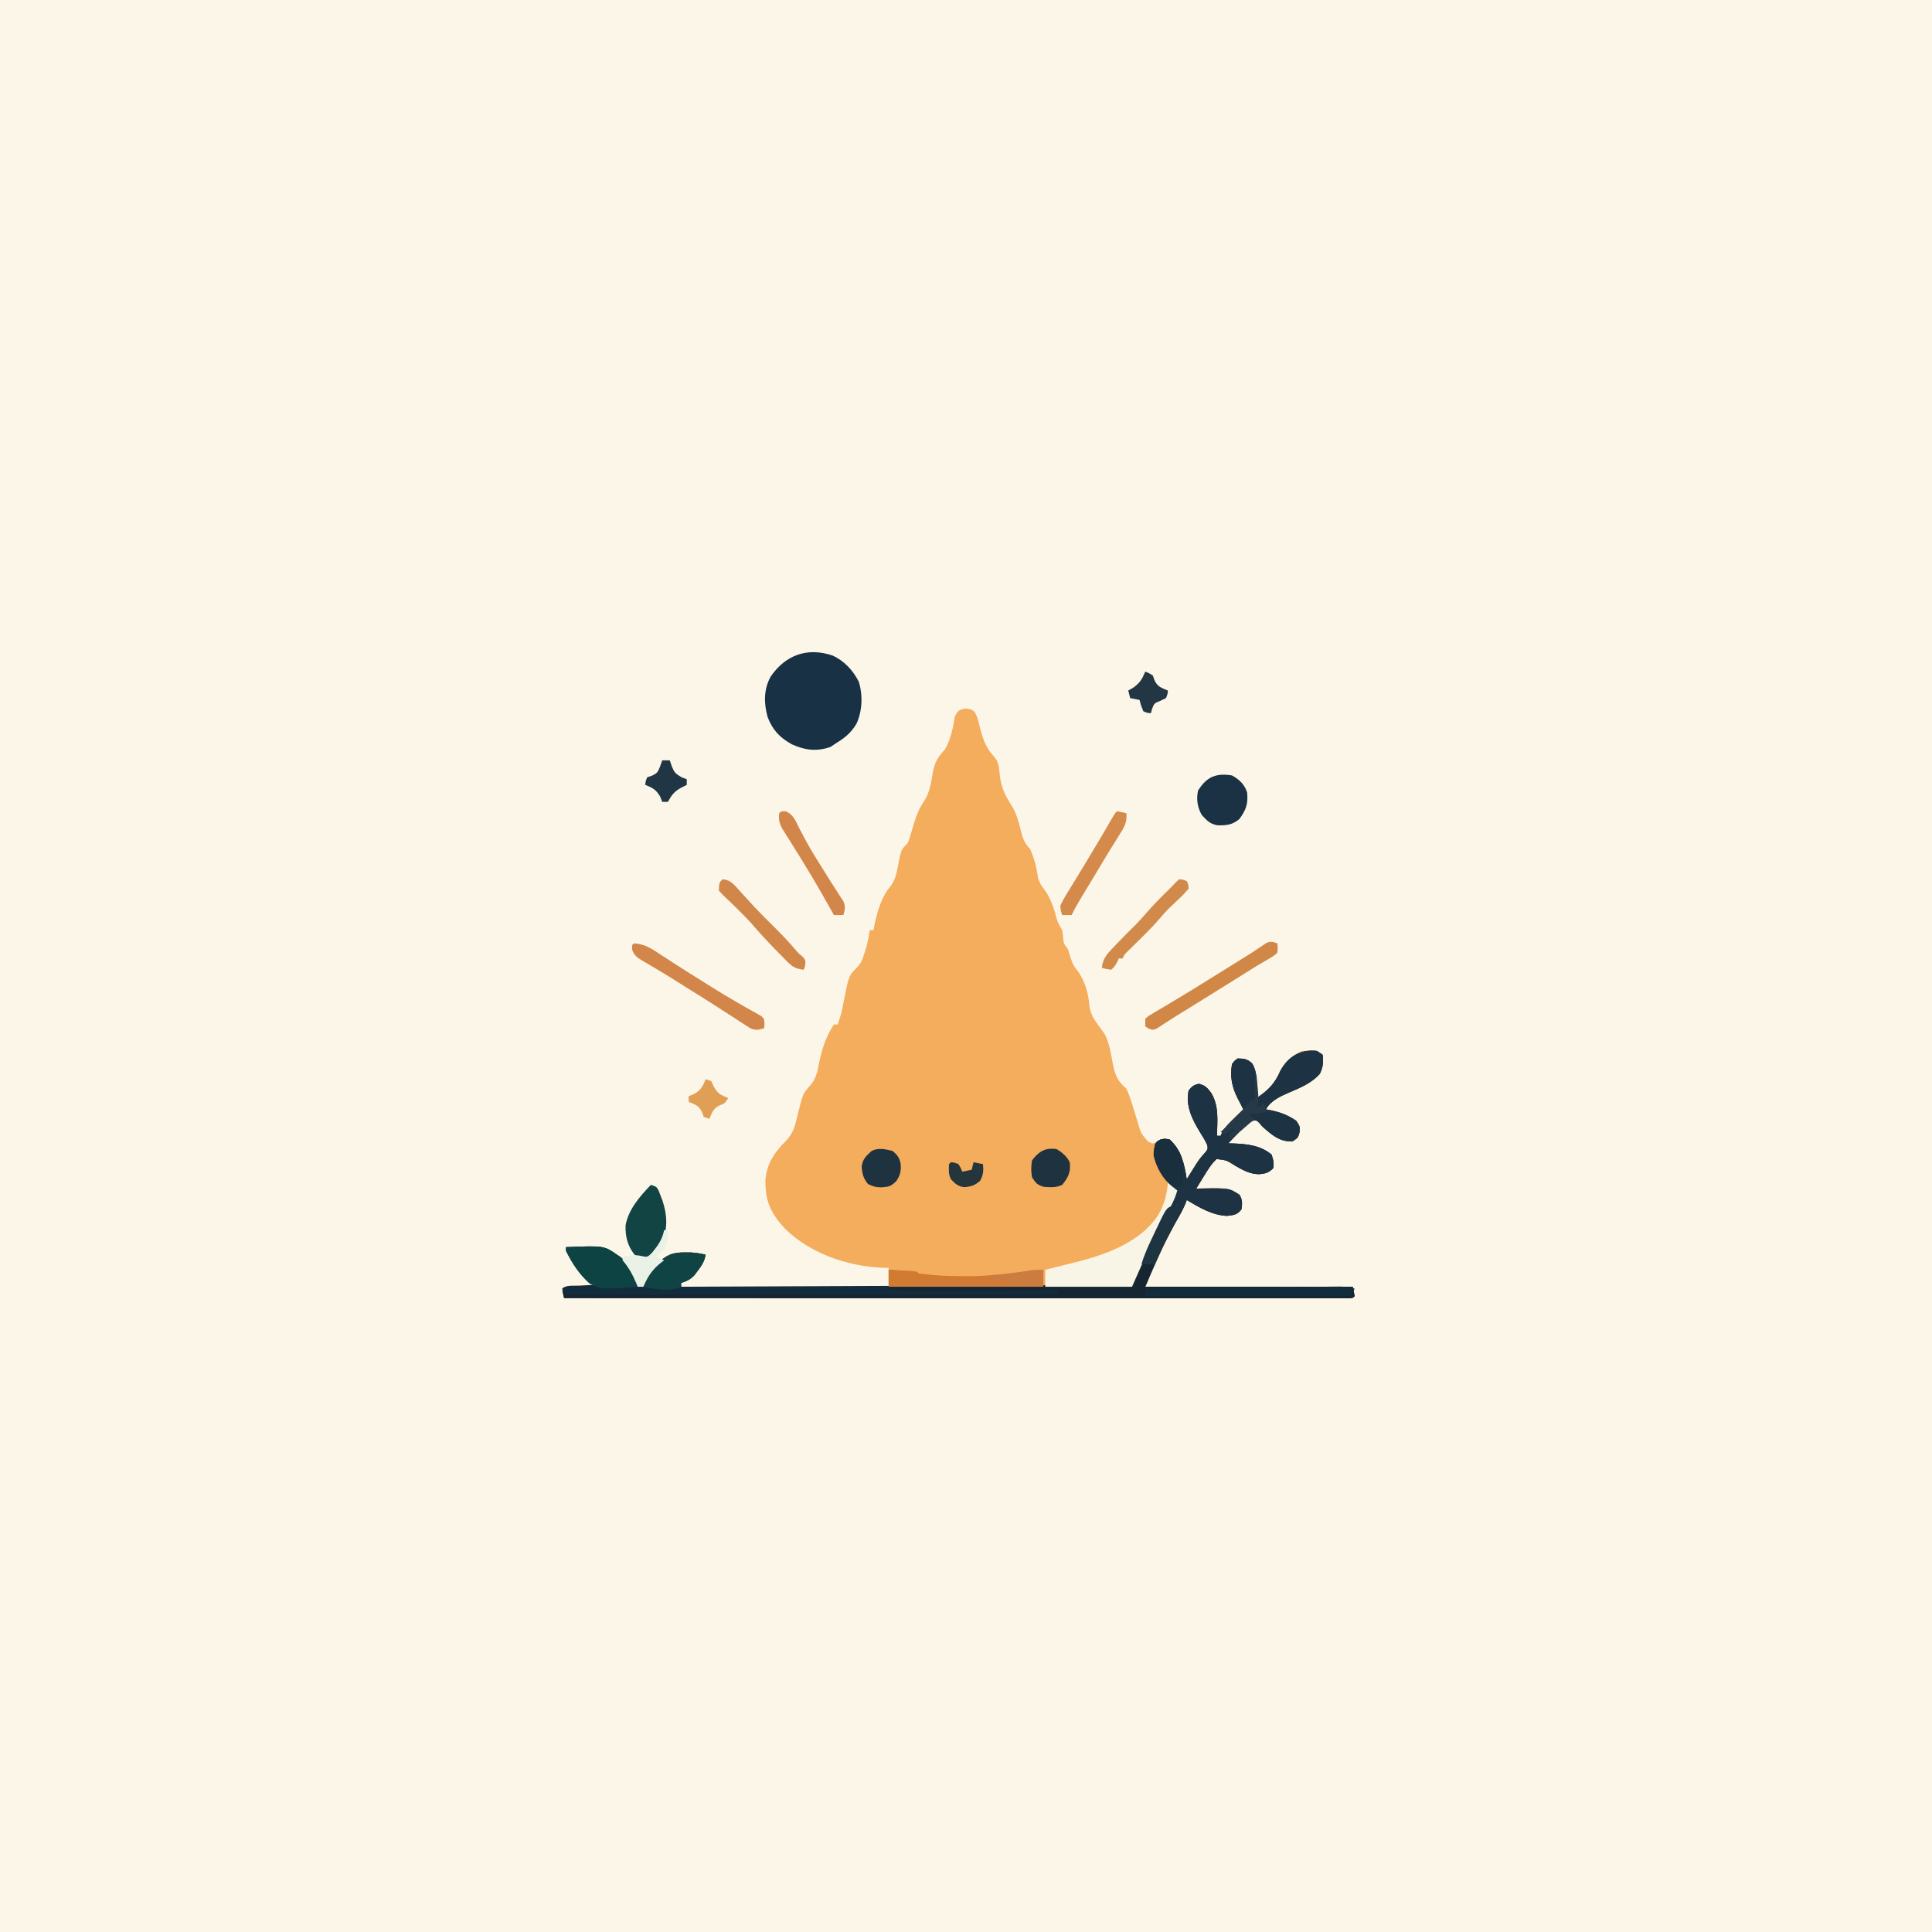
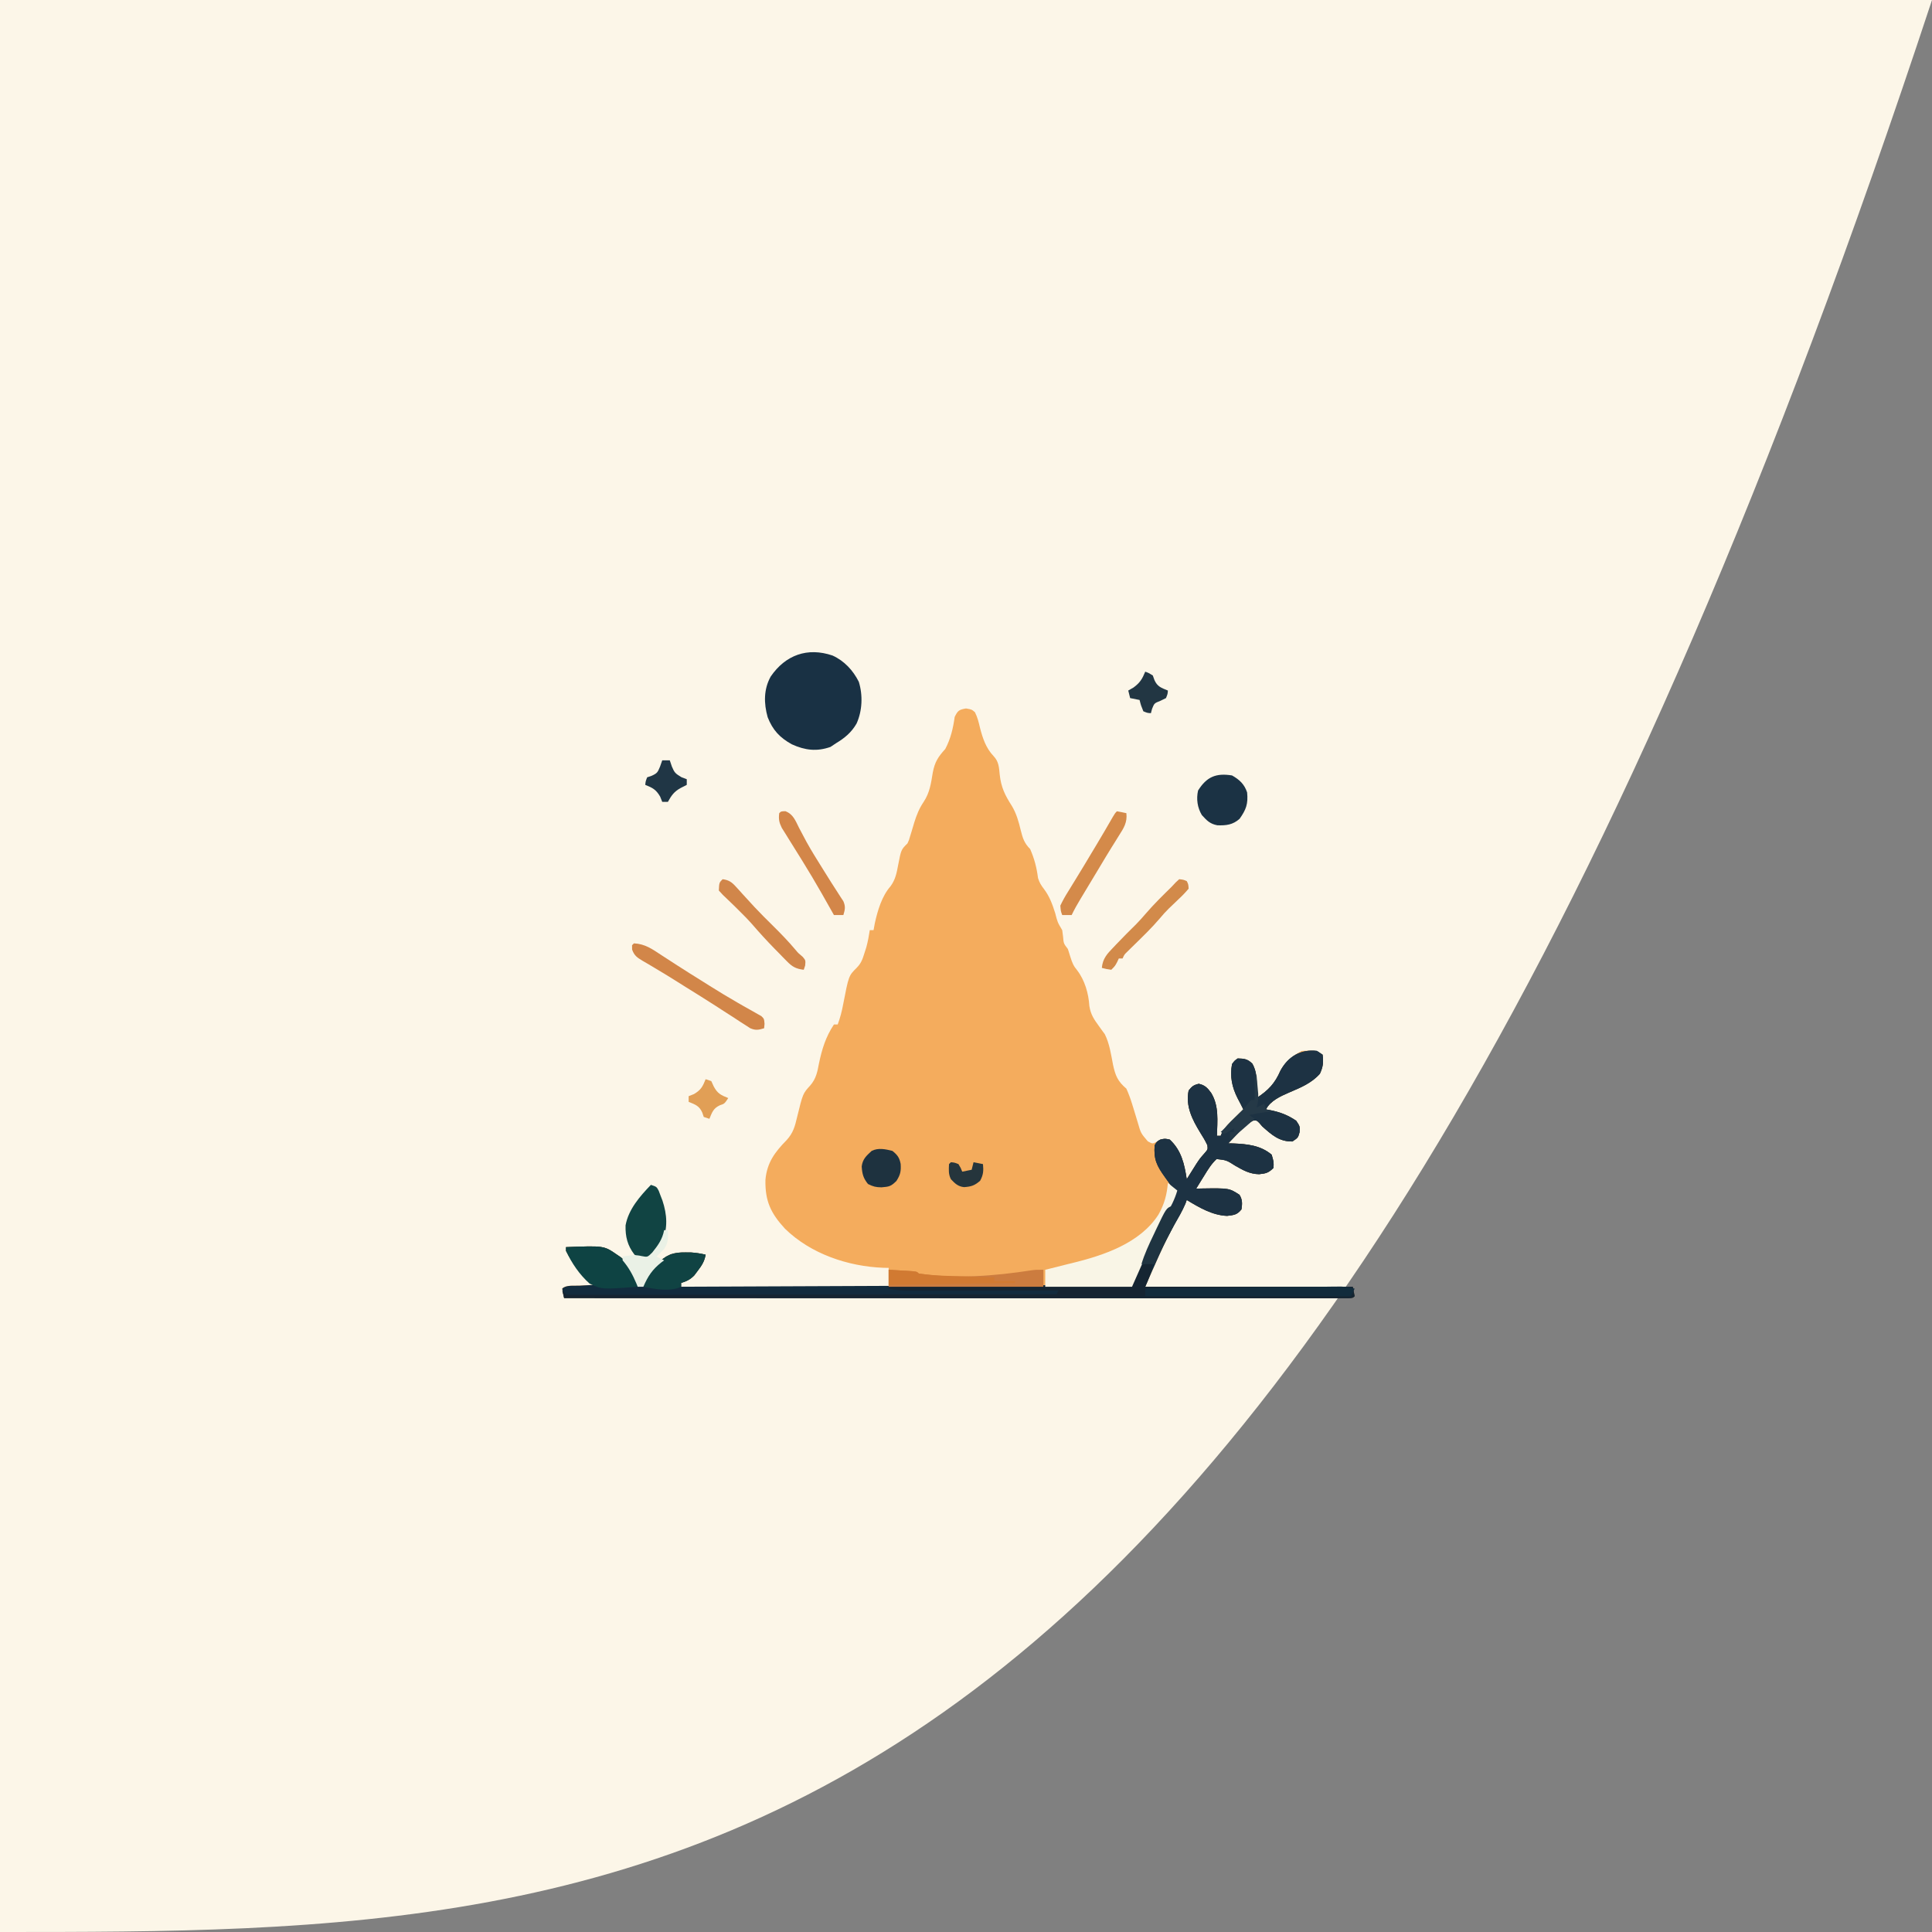
<svg xmlns="http://www.w3.org/2000/svg" version="1.1" width="1024" height="1024">
  <rect width="100%" height="100%" fill="#808080" stroke="none" />
-   <path d="M0 0 C337.92 0 675.84 0 1024 0 C1024 337.92 1024 675.84 1024 1024 C686.08 1024 348.16 1024 0 1024 C0 686.08 0 348.16 0 0 Z " fill="#FCF6E8" transform="translate(0,0)" />
+   <path d="M0 0 C337.92 0 675.84 0 1024 0 C686.08 1024 348.16 1024 0 1024 C0 686.08 0 348.16 0 0 Z " fill="#FCF6E8" transform="translate(0,0)" />
  <path d="M0 0 C3 0.5 3 0.5 4.75 2 C6.09 4.68 6.75 7.31 7.41 10.22 C8.86 15.83 10.59 21.03 14.62 25.25 C17.43 28.24 17.47 31.13 17.88 35.12 C18.6 41.83 20.71 46.06 24.32 51.68 C26.75 55.76 27.9 59.92 29 64.5 C30.04 68.71 30.9 71.41 34 74.5 C36.25 79.62 37.46 84.37 38.18 89.91 C38.98 92.43 39.79 93.69 41.37 95.75 C44.31 99.68 45.76 103.73 47.25 108.38 C48.51 113.31 48.51 113.31 51 117.5 C51.14 118.61 51.29 119.73 51.44 120.88 C51.75 124.59 51.75 124.59 54 127.5 C54.49 128.95 54.95 130.41 55.38 131.88 C56.31 134.8 56.94 136.43 58.94 138.81 C62.96 144.05 64.99 151.11 65.38 157.69 C66.11 162.19 67.78 164.69 70.43 168.32 C70.95 169.04 71.47 169.76 72 170.5 C72.51 171.2 73.02 171.89 73.55 172.61 C76.1 177.68 76.85 183.31 77.93 188.84 C79.17 194.57 80.38 197.59 85 201.5 C86.21 204.21 87.14 206.69 88 209.5 C88.33 210.57 88.66 211.63 89 212.73 C89.69 214.97 90.37 217.21 91.04 219.45 C92.66 225.11 92.66 225.11 96.38 229.44 C98.9 230.81 98.9 230.81 101 229.69 C101.66 229.3 102.32 228.9 103 228.5 C105.44 228 105.44 228 108 228.5 C114.18 234.24 115.74 241.39 117 249.5 C117.46 248.76 117.92 248.03 118.39 247.27 C119 246.29 119.62 245.32 120.25 244.31 C121.15 242.87 121.15 242.87 122.08 241.39 C124 238.5 124 238.5 126.3 235.89 C128.21 233.71 128.21 233.71 127.93 231.48 C126.82 229.11 125.54 226.96 124.12 224.75 C119.91 217.83 116.32 210.85 118 202.5 C119.77 200.28 120.59 199.6 123.38 198.94 C126.63 199.64 127.98 201.1 129.93 203.75 C134.19 210.71 133.2 218.63 133 226.5 C133.66 226.5 134.32 226.5 135 226.5 C135.34 225.67 135.34 225.67 135.68 224.83 C137.4 221.79 139.63 219.69 142.12 217.25 C143.04 216.36 143.95 215.47 144.88 214.55 C145.93 213.53 145.93 213.53 147 212.5 C146 210.49 145 208.5 143.93 206.53 C140.98 200.69 139.81 195.02 141 188.5 C142.34 186.68 142.34 186.68 144 185.5 C147.49 185.57 149.31 185.81 151.81 188.31 C154.05 192.44 154.11 196.1 154.06 200.75 C154.05 201.83 154.04 202.91 154.04 204.02 C154.02 205.25 154.02 205.25 154 206.5 C160.29 202.36 163.68 198.82 166.68 191.94 C169.15 187.38 173.37 183.81 178 181.5 C185.47 181.14 185.47 181.14 189 183.5 C189.54 187.51 189.26 189.94 187.56 193.62 C183.13 198.6 177.42 200.92 171.38 203.5 C166.85 205.45 161.28 207.94 159 212.5 C159.85 212.65 159.85 212.65 160.72 212.8 C166.23 213.86 170.33 215.36 175 218.5 C177 221.5 177 221.5 176.81 224.56 C176 227.5 176 227.5 173 229.5 C166.04 229.64 162.04 225.97 157 221.5 C156.5 220.91 156 220.32 155.48 219.71 C154.08 218.31 154.08 218.31 152.17 218.46 C148.93 220.01 146.69 222.49 144.25 225.06 C143.49 225.84 143.49 225.84 142.71 226.64 C141.47 227.92 140.23 229.21 139 230.5 C139.82 230.51 140.64 230.53 141.49 230.54 C148.98 230.86 156.06 231.5 162 236.5 C163.12 240.31 163.12 240.31 163 243.5 C160.44 246.06 159.03 246.5 155.36 246.85 C150.43 246.76 146.94 244.79 142.75 242.38 C138.08 239.41 138.08 239.41 132.81 238.81 C130.05 241.39 128.21 244.41 126.25 247.62 C125.84 248.28 125.43 248.94 125 249.62 C123.99 251.24 123 252.87 122 254.5 C122.93 254.48 123.86 254.45 124.82 254.43 C139.46 254.22 139.46 254.22 144.94 257.75 C146.58 260.46 146.45 262.41 146 265.5 C143.7 268.38 142.04 268.5 138.38 268.94 C130.58 268.63 123.52 264.47 117 260.5 C116.76 261.16 116.53 261.83 116.28 262.51 C114.64 266.34 112.6 269.76 110.5 273.38 C104.68 284.09 99.86 295.32 95 306.5 C131.3 306.5 167.6 306.5 205 306.5 C205.33 308.15 205.66 309.8 206 311.5 C205 312.5 205 312.5 202.2 312.62 C200.93 312.62 199.66 312.62 198.35 312.62 C197.64 312.62 196.94 312.63 196.21 312.63 C193.81 312.63 191.41 312.62 189.01 312.62 C187.29 312.62 185.56 312.62 183.84 312.62 C179.07 312.63 174.31 312.62 169.54 312.62 C164.42 312.61 159.29 312.61 154.16 312.61 C145.27 312.61 136.38 312.61 127.48 312.61 C114.62 312.6 101.77 312.6 88.91 312.59 C68.05 312.59 47.19 312.58 26.34 312.58 C6.07 312.57 -14.2 312.56 -34.47 312.55 C-35.71 312.55 -36.96 312.55 -38.25 312.55 C-44.51 312.55 -50.77 312.55 -57.04 312.55 C-109.02 312.54 -161.01 312.52 -213 312.5 C-213.38 310.84 -213.71 309.18 -214 307.5 C-211.94 305.44 -207.78 306.09 -204.94 305.94 C-204.18 305.89 -203.42 305.85 -202.64 305.81 C-200.76 305.7 -198.88 305.6 -197 305.5 C-197.74 304.93 -197.74 304.93 -198.5 304.36 C-204.39 299.59 -208.45 294.19 -212 287.5 C-212 286.84 -212 286.18 -212 285.5 C-191.92 284.72 -191.92 284.72 -185 289.5 C-184.36 289.94 -183.72 290.37 -183.05 290.82 C-178.61 294.22 -175.82 298.19 -174 303.5 C-174 304.49 -174 305.48 -174 306.5 C-173.01 306.17 -172.02 305.84 -171 305.5 C-170.44 304.3 -169.89 303.11 -169.31 301.88 C-166.64 296.17 -162.23 292.09 -156.59 289.32 C-153.75 288.42 -151.47 288.27 -148.5 288.31 C-147.58 288.32 -146.66 288.33 -145.72 288.33 C-143.06 288.5 -140.59 288.91 -138 289.5 C-138.62 293.06 -140.06 295.27 -142.25 298.12 C-142.83 298.9 -143.42 299.68 -144.02 300.48 C-146.21 302.72 -148.04 303.55 -151 304.5 C-151 305.16 -151 305.82 -151 306.5 C-114.7 306.5 -78.4 306.5 -41 306.5 C-41 303.2 -41 299.9 -41 296.5 C-41.9 296.49 -42.79 296.47 -43.72 296.46 C-62.53 295.74 -82.28 289.1 -95.95 275.73 C-103.46 267.57 -106.54 261.11 -106.3 249.81 C-105.47 240.69 -101.31 235.14 -95.02 228.73 C-91.66 225.02 -90.67 221.58 -89.56 216.75 C-86.47 204.11 -86.47 204.11 -82.53 199.79 C-79.48 196.24 -78.77 192.71 -77.94 188.19 C-76.35 180.59 -74.34 174.01 -70 167.5 C-69.34 167.5 -68.68 167.5 -68 167.5 C-66.7 163.98 -65.79 160.55 -65.12 156.88 C-62.17 141.66 -62.17 141.66 -58 137.52 C-55.54 135.04 -54.85 132.94 -53.81 129.62 C-53.49 128.62 -53.17 127.61 -52.83 126.57 C-52.02 123.56 -51.46 120.59 -51 117.5 C-50.34 117.5 -49.68 117.5 -49 117.5 C-48.66 115.64 -48.66 115.64 -48.31 113.75 C-46.8 106.98 -44.59 99.46 -39.96 94.18 C-37.34 90.59 -36.76 87.19 -35.94 82.88 C-34.38 74.84 -34.38 74.84 -31 71.5 C-30.14 69.63 -30.14 69.63 -29.57 67.55 C-29.33 66.78 -29.09 66.02 -28.85 65.23 C-28.37 63.64 -27.9 62.05 -27.43 60.46 C-26.16 56.41 -24.81 53.01 -22.43 49.49 C-19.22 44.65 -18.54 39.68 -17.62 34.04 C-16.56 28.41 -14.85 25.72 -11 21.5 C-8.1 15.98 -6.86 10.64 -6 4.5 C-4.37 1.15 -3.71 0.62 0 0 Z " fill="#F4AC5D" transform="translate(512,375.5)" />
  <path d="M0 0 C0.99 0.66 1.98 1.32 3 2 C3.54 6.01 3.26 8.44 1.56 12.12 C-2.87 17.1 -8.58 19.42 -14.62 22 C-19.15 23.95 -24.72 26.44 -27 31 C-26.15 31.15 -26.15 31.15 -25.28 31.3 C-19.77 32.36 -15.67 33.86 -11 37 C-9 40 -9 40 -9.19 43.06 C-10 46 -10 46 -13 48 C-19.96 48.14 -23.96 44.47 -29 40 C-29.5 39.41 -30 38.82 -30.52 38.21 C-31.92 36.81 -31.92 36.81 -33.83 36.96 C-37.07 38.51 -39.31 40.99 -41.75 43.56 C-42.51 44.34 -42.51 44.34 -43.29 45.14 C-44.53 46.42 -45.77 47.71 -47 49 C-46.18 49.01 -45.36 49.03 -44.51 49.04 C-37.02 49.36 -29.94 50 -24 55 C-22.88 58.81 -22.88 58.81 -23 62 C-25.56 64.56 -26.97 65 -30.64 65.35 C-35.57 65.26 -39.06 63.29 -43.25 60.88 C-47.92 57.91 -47.92 57.91 -53.19 57.31 C-55.95 59.89 -57.79 62.91 -59.75 66.12 C-60.16 66.78 -60.57 67.44 -61 68.12 C-62.01 69.74 -63 71.37 -64 73 C-62.61 72.97 -62.61 72.97 -61.18 72.93 C-46.54 72.72 -46.54 72.72 -41.06 76.25 C-39.42 78.96 -39.55 80.91 -40 84 C-42.3 86.88 -43.96 87 -47.62 87.44 C-55.42 87.13 -62.48 82.97 -69 79 C-69.24 79.66 -69.47 80.33 -69.72 81.01 C-71.36 84.84 -73.4 88.26 -75.5 91.88 C-81.32 102.59 -86.14 113.82 -91 125 C-54.7 125 -18.4 125 19 125 C19.33 126.65 19.66 128.3 20 130 C19 131 19 131 16.2 131.12 C14.93 131.12 13.66 131.12 12.35 131.12 C11.64 131.12 10.94 131.13 10.21 131.13 C7.81 131.13 5.41 131.12 3.01 131.12 C1.29 131.12 -0.44 131.12 -2.16 131.12 C-6.93 131.13 -11.69 131.12 -16.46 131.12 C-21.58 131.11 -26.71 131.11 -31.84 131.11 C-40.73 131.11 -49.62 131.11 -58.52 131.11 C-71.38 131.1 -84.23 131.1 -97.09 131.09 C-117.95 131.09 -138.81 131.08 -159.66 131.08 C-179.93 131.07 -200.2 131.06 -220.47 131.05 C-221.71 131.05 -222.96 131.05 -224.25 131.05 C-230.51 131.05 -236.77 131.05 -243.04 131.05 C-295.02 131.04 -347.01 131.02 -399 131 C-399.38 129.34 -399.71 127.68 -400 126 C-397.94 123.94 -393.78 124.59 -390.94 124.44 C-390.18 124.39 -389.42 124.35 -388.64 124.31 C-386.76 124.2 -384.88 124.1 -383 124 C-383.5 123.62 -383.99 123.24 -384.5 122.86 C-390.39 118.09 -394.45 112.69 -398 106 C-398 105.34 -398 104.68 -398 104 C-377.92 103.22 -377.92 103.22 -371 108 C-370.04 108.65 -370.04 108.65 -369.05 109.32 C-364.61 112.72 -361.82 116.69 -360 122 C-360 122.99 -360 123.98 -360 125 C-359.01 124.67 -358.02 124.34 -357 124 C-356.44 122.8 -355.89 121.61 -355.31 120.38 C-352.64 114.67 -348.23 110.59 -342.59 107.82 C-339.75 106.92 -337.47 106.77 -334.5 106.81 C-333.58 106.82 -332.66 106.83 -331.72 106.83 C-329.06 107 -326.59 107.41 -324 108 C-324.62 111.56 -326.06 113.77 -328.25 116.62 C-328.83 117.4 -329.42 118.18 -330.02 118.98 C-332.21 121.22 -334.04 122.05 -337 123 C-337 123.66 -337 124.32 -337 125 C-258.13 124.67 -179.26 124.34 -98 124 C-93.05 112.12 -93.05 112.12 -88 100 C-79.27 82.84 -79.27 82.84 -76.09 78.23 C-74.73 76.08 -74.73 76.08 -75.59 74 C-76.06 73.34 -76.52 72.68 -77 72 C-77.82 70.79 -77.82 70.79 -78.66 69.56 C-79.26 68.72 -79.87 67.87 -80.5 67 C-84.87 60.93 -86.6 57.51 -86 50 C-84.81 48 -84.81 48 -83 47 C-80.62 46.44 -80.62 46.44 -78 47 C-71.82 52.74 -70.26 59.89 -69 68 C-68.54 67.26 -68.08 66.53 -67.61 65.77 C-66.69 64.31 -66.69 64.31 -65.75 62.81 C-64.85 61.37 -64.85 61.37 -63.92 59.89 C-62 57 -62 57 -59.7 54.39 C-57.79 52.21 -57.79 52.21 -58.07 49.98 C-59.18 47.61 -60.46 45.46 -61.88 43.25 C-66.09 36.33 -69.68 29.35 -68 21 C-66.23 18.78 -65.41 18.1 -62.62 17.44 C-59.37 18.14 -58.02 19.6 -56.07 22.25 C-51.81 29.21 -52.8 37.13 -53 45 C-52.34 45 -51.68 45 -51 45 C-50.78 44.45 -50.55 43.9 -50.32 43.33 C-48.6 40.29 -46.37 38.19 -43.88 35.75 C-42.96 34.86 -42.05 33.97 -41.12 33.05 C-40.07 32.03 -40.07 32.03 -39 31 C-40 28.99 -41 27 -42.07 25.03 C-45.02 19.19 -46.19 13.52 -45 7 C-43.66 5.18 -43.66 5.18 -42 4 C-38.51 4.07 -36.69 4.31 -34.19 6.81 C-31.95 10.94 -31.89 14.6 -31.94 19.25 C-31.95 20.33 -31.96 21.41 -31.96 22.52 C-31.98 23.75 -31.98 23.75 -32 25 C-25.71 20.86 -22.32 17.32 -19.32 10.44 C-15.22 2.86 -8.47 -0.99 0 0 Z " fill="#122C3E" transform="translate(698,557)" />
  <path d="M0 0 C0.99 0.66 1.98 1.32 3 2 C3.54 6.01 3.26 8.44 1.56 12.12 C-2.87 17.1 -8.58 19.42 -14.62 22 C-19.15 23.95 -24.72 26.44 -27 31 C-26.43 31.1 -25.86 31.2 -25.28 31.3 C-19.77 32.36 -15.67 33.86 -11 37 C-9 40 -9 40 -9.19 43.06 C-10 46 -10 46 -13 48 C-19.96 48.14 -23.96 44.47 -29 40 C-29.5 39.41 -30 38.82 -30.52 38.21 C-31.92 36.81 -31.92 36.81 -33.83 36.96 C-37.07 38.51 -39.31 40.99 -41.75 43.56 C-42.26 44.08 -42.76 44.6 -43.29 45.14 C-44.53 46.42 -45.77 47.71 -47 49 C-46.18 49.01 -45.36 49.03 -44.51 49.04 C-37.02 49.36 -29.94 50 -24 55 C-22.88 58.81 -22.88 58.81 -23 62 C-25.56 64.56 -26.97 65 -30.64 65.35 C-35.57 65.26 -39.06 63.29 -43.25 60.88 C-47.92 57.91 -47.92 57.91 -53.19 57.31 C-55.95 59.89 -57.79 62.91 -59.75 66.12 C-60.16 66.78 -60.57 67.44 -61 68.12 C-62.01 69.74 -63 71.37 -64 73 C-62.61 72.97 -62.61 72.97 -61.18 72.93 C-46.54 72.72 -46.54 72.72 -41.06 76.25 C-39.42 78.96 -39.55 80.91 -40 84 C-42.3 86.88 -43.96 87 -47.62 87.44 C-55.42 87.13 -62.48 82.97 -69 79 C-69.23 79.65 -69.46 80.29 -69.7 80.96 C-71.44 85.03 -73.63 88.79 -75.81 92.62 C-79.57 99.29 -83.04 105.94 -86 113 C-88.31 113 -90.62 113 -93 113 C-91.4 107.72 -89.18 102.85 -86.81 97.88 C-86.42 97.04 -86.02 96.2 -85.62 95.34 C-82.78 89.4 -79.65 83.84 -76.02 78.35 C-74.74 76.09 -74.74 76.09 -75.61 74 C-76.07 73.34 -76.53 72.68 -77 72 C-77.55 71.2 -78.09 70.39 -78.66 69.56 C-79.26 68.72 -79.87 67.87 -80.5 67 C-84.87 60.93 -86.6 57.51 -86 50 C-84.81 48 -84.81 48 -83 47 C-80.62 46.44 -80.62 46.44 -78 47 C-71.82 52.74 -70.26 59.89 -69 68 C-68.54 67.26 -68.08 66.53 -67.61 65.77 C-67 64.79 -66.38 63.82 -65.75 62.81 C-65.15 61.85 -64.54 60.89 -63.92 59.89 C-62 57 -62 57 -59.7 54.39 C-57.79 52.21 -57.79 52.21 -58.07 49.98 C-59.18 47.61 -60.46 45.46 -61.88 43.25 C-66.09 36.33 -69.68 29.35 -68 21 C-66.23 18.78 -65.41 18.1 -62.62 17.44 C-59.37 18.14 -58.02 19.6 -56.07 22.25 C-51.81 29.21 -52.8 37.13 -53 45 C-52.34 45 -51.68 45 -51 45 C-50.78 44.45 -50.55 43.9 -50.32 43.33 C-48.6 40.29 -46.37 38.19 -43.88 35.75 C-42.96 34.86 -42.05 33.97 -41.12 33.05 C-40.42 32.37 -39.72 31.7 -39 31 C-40 28.99 -41 27 -42.07 25.03 C-45.02 19.19 -46.19 13.52 -45 7 C-43.66 5.18 -43.66 5.18 -42 4 C-38.51 4.07 -36.69 4.31 -34.19 6.81 C-31.95 10.94 -31.89 14.6 -31.94 19.25 C-31.95 20.33 -31.96 21.41 -31.96 22.52 C-31.98 23.34 -31.99 24.16 -32 25 C-25.71 20.86 -22.32 17.32 -19.32 10.44 C-15.22 2.86 -8.47 -0.99 0 0 Z " fill="#1D3243" transform="translate(698,557)" />
  <path d="M0 0 C6.23 2.81 10.89 7.86 13.94 13.93 C16.13 21.06 15.81 29.26 12.75 36.06 C9.97 40.86 6.45 43.73 1.75 46.56 C0.36 47.49 0.36 47.49 -1.06 48.44 C-8.34 51.01 -14.59 50.24 -21.56 47.06 C-27.96 43.54 -31.72 39.48 -34.37 32.7 C-36.44 25.34 -36.53 17.91 -32.75 11.12 C-24.9 -0.31 -13.26 -4.5 0 0 Z " fill="#193144" transform="translate(441.25,347.438)" />
  <path d="M0 0 C-0.62 5.07 -1.87 8.02 -4 13 C32.3 13 68.6 13 106 13 C106.33 14.65 106.66 16.3 107 18 C106 19 106 19 103.2 19.12 C101.93 19.12 100.66 19.12 99.35 19.12 C98.64 19.12 97.94 19.13 97.21 19.13 C94.81 19.13 92.41 19.12 90.01 19.12 C88.29 19.12 86.56 19.12 84.84 19.12 C80.07 19.13 75.31 19.12 70.54 19.12 C65.42 19.11 60.29 19.11 55.16 19.11 C46.27 19.11 37.38 19.11 28.48 19.11 C15.62 19.1 2.77 19.1 -10.09 19.09 C-30.95 19.09 -51.81 19.08 -72.66 19.08 C-92.93 19.07 -113.2 19.06 -133.47 19.05 C-134.71 19.05 -135.96 19.05 -137.25 19.05 C-143.51 19.05 -149.77 19.05 -156.04 19.05 C-208.02 19.04 -260.01 19.02 -312 19 C-312.33 17.68 -312.66 16.36 -313 15 C-312.34 15.66 -311.68 16.32 -311 17 C-309.01 17.3 -309.01 17.3 -306.69 17.25 C-305.78 17.25 -304.87 17.25 -303.94 17.26 C-302.93 17.25 -301.93 17.25 -300.89 17.24 C-299.83 17.24 -298.76 17.24 -297.67 17.25 C-294.08 17.25 -290.49 17.24 -286.91 17.23 C-284.34 17.23 -281.78 17.23 -279.22 17.23 C-273.69 17.23 -268.17 17.22 -262.64 17.21 C-254.65 17.2 -246.65 17.19 -238.66 17.19 C-225.7 17.18 -212.73 17.17 -199.77 17.15 C-187.17 17.13 -174.57 17.12 -161.97 17.11 C-161.2 17.11 -160.42 17.11 -159.62 17.11 C-155.73 17.11 -151.84 17.1 -147.94 17.1 C-115.63 17.08 -83.31 17.04 -51 17 C-50.67 16.34 -50.34 15.68 -50 15 C-51.58 15 -51.58 15 -53.19 15.01 C-63.13 15.03 -73.06 15.04 -82.99 15.05 C-88.09 15.06 -93.2 15.06 -98.31 15.08 C-103.23 15.09 -108.16 15.09 -113.09 15.09 C-114.97 15.1 -116.85 15.1 -118.73 15.11 C-121.36 15.11 -124 15.11 -126.63 15.11 C-127.41 15.12 -128.18 15.12 -128.98 15.12 C-132.78 15.12 -136.31 14.92 -140 14 C-140 13.67 -140 13.34 -140 13 C-97.43 12.67 -54.86 12.34 -11 12 C-9.68 8.7 -8.36 5.4 -7 2 C-2 0 -2 0 0 0 Z " fill="#152532" transform="translate(611,669)" />
  <path d="M0 0 C1.65 1.32 3.3 2.64 5 4 C3.6 8.8 1.47 12.86 -1.06 17.12 C-5.97 25.6 -9.97 34.42 -13.86 43.4 C-15.56 47.27 -17.28 51.13 -19 55 C-34.18 55 -49.36 55 -65 55 C-65 52.03 -65 49.06 -65 46 C-64.34 45.84 -63.69 45.68 -63.01 45.52 C-59.67 44.7 -56.33 43.85 -53 43 C-51.97 42.75 -51.97 42.75 -50.92 42.5 C-34.2 38.42 -14.75 32.01 -4.96 16.71 C-1.83 11.12 -0.55 6.3 0 0 Z " fill="#F9F5E6" transform="translate(619,627)" />
  <path d="M0 0 C3 1 3 1 4.13 3.11 C4.46 3.98 4.79 4.85 5.12 5.75 C5.46 6.61 5.79 7.47 6.13 8.36 C8.58 15.8 9.04 22.84 5.98 30.11 C3.78 34.36 1.6 37.37 -3 39.19 C-6 39 -6 39 -8.75 36.94 C-12.42 32.15 -13.59 27.46 -13.44 21.49 C-11.94 13.03 -5.81 6 0 0 Z " fill="#114443" transform="translate(345,628)" />
  <path d="M0 0 C3.98 2.25 6.55 4.64 8 9 C8.59 15.1 7.46 18.13 4 23 C0.4 26.19 -3.12 26.58 -7.78 26.42 C-11.69 25.68 -13.33 23.93 -16 21 C-18.36 17.04 -19.01 12.51 -18 8 C-13.44 0.72 -8.49 -1.37 0 0 Z " fill="#1B3244" transform="translate(653,411)" />
  <path d="M0 0 C2.48 0.14 4.96 0.29 7.44 0.44 C8.14 0.48 8.85 0.52 9.58 0.56 C14.89 0.89 14.89 0.89 16 2 C35.7 4.95 56.21 3.3 75.77 0.28 C78 0 78 0 82 0 C82 2.97 82 5.94 82 9 C54.94 9 27.88 9 0 9 C0 6.03 0 3.06 0 0 Z " fill="#CC7C3F" transform="translate(471,673)" />
  <path d="M0 0 C20.08 -0.78 20.08 -0.78 27 4 C27.64 4.44 28.28 4.87 28.95 5.32 C33.39 8.72 36.18 12.69 38 18 C38 18.99 38 19.98 38 21 C19.06 22.45 19.06 22.45 12.52 19.35 C7.18 14.64 3 8.46 0 2 C0 1.34 0 0.68 0 0 Z " fill="#0E4343" transform="translate(300,661)" />
-   <path d="M0 0 C0.3 2.29 0.3 2.29 0 5 C-2.01 6.77 -2.01 6.77 -4.79 8.37 C-5.8 8.96 -6.81 9.56 -7.84 10.17 C-8.89 10.78 -9.93 11.38 -11 12 C-12.87 13.16 -14.73 14.33 -16.59 15.51 C-18.52 16.71 -20.44 17.92 -22.38 19.12 C-23.41 19.77 -24.44 20.41 -25.5 21.08 C-32.45 25.42 -39.41 29.75 -46.38 34.06 C-47.61 34.83 -47.61 34.83 -48.87 35.61 C-50.45 36.59 -52.03 37.56 -53.61 38.52 C-55.32 39.58 -57.01 40.66 -58.68 41.77 C-59.56 42.34 -60.44 42.91 -61.35 43.5 C-62.15 44.02 -62.94 44.55 -63.76 45.09 C-66 46 -66 46 -68.29 45.16 C-68.85 44.77 -69.42 44.39 -70 44 C-70 42.68 -70 41.36 -70 40 C-68.41 38.56 -68.41 38.56 -66.14 37.22 C-65.3 36.72 -64.47 36.21 -63.6 35.69 C-62.68 35.15 -61.76 34.61 -60.81 34.06 C-58.88 32.9 -56.94 31.74 -55.01 30.58 C-54.01 29.99 -53.01 29.39 -51.99 28.78 C-47.35 26.02 -42.77 23.16 -38.19 20.31 C-36.45 19.24 -34.71 18.16 -32.97 17.08 C-27.15 13.48 -21.34 9.85 -15.54 6.22 C-14.97 5.86 -14.4 5.51 -13.81 5.14 C-12.49 4.31 -11.2 3.45 -9.92 2.57 C-9.22 2.11 -8.52 1.64 -7.8 1.16 C-7.17 0.72 -6.54 0.29 -5.89 -0.16 C-3.52 -1.21 -2.39 -0.86 0 0 Z " fill="#D18847" transform="translate(677,500)" />
  <path d="M0 0 C5.83 0.27 9.67 3 14.38 6.12 C16.07 7.22 17.77 8.32 19.46 9.41 C20.36 10 21.26 10.58 22.18 11.18 C27.07 14.34 32 17.42 36.94 20.5 C37.94 21.13 38.94 21.76 39.97 22.41 C44.92 25.51 49.9 28.54 54.97 31.45 C55.91 31.98 56.84 32.52 57.8 33.08 C59.56 34.09 61.33 35.08 63.11 36.06 C63.89 36.5 64.67 36.95 65.47 37.41 C66.15 37.8 66.84 38.18 67.54 38.57 C69 40 69 40 69.22 42.66 C69.15 43.43 69.08 44.2 69 45 C66.02 45.9 64.52 46.22 61.61 44.97 C60.78 44.44 59.96 43.9 59.11 43.34 C58.16 42.74 57.22 42.14 56.25 41.52 C55.24 40.85 54.23 40.19 53.19 39.5 C51.03 38.11 48.86 36.72 46.7 35.33 C45.58 34.61 44.46 33.88 43.34 33.15 C38.1 29.77 32.8 26.48 27.5 23.19 C25.52 21.94 23.54 20.7 21.56 19.46 C18.05 17.26 14.53 15.11 10.97 13.01 C9.84 12.34 9.84 12.34 8.69 11.65 C7.32 10.83 5.94 10.02 4.55 9.23 C1.67 7.5 0.18 6.51 -0.97 3.29 C-0.98 2.53 -0.99 1.78 -1 1 C-0.67 0.67 -0.34 0.34 0 0 Z " fill="#D28649" transform="translate(336,500)" />
  <path d="M0 0 C-0.66 1.32 -1.32 2.64 -2 4 C-37.97 4 -73.94 4 -111 4 C-111 2.68 -111 1.36 -111 0 C-97.27 -0.15 -83.53 -0.3 -69.8 -0.44 C-63.42 -0.51 -57.04 -0.58 -50.67 -0.65 C-44.51 -0.72 -38.36 -0.78 -32.21 -0.84 C-29.86 -0.87 -27.51 -0.89 -25.16 -0.92 C-21.87 -0.96 -18.59 -0.99 -15.3 -1.02 C-13.84 -1.04 -13.84 -1.04 -12.35 -1.06 C-11 -1.07 -11 -1.07 -9.63 -1.08 C-8.85 -1.09 -8.07 -1.1 -7.27 -1.11 C-4.77 -0.99 -2.44 -0.55 0 0 Z " fill="#122C3C" transform="translate(718,683)" />
  <path d="M0 0 C3.39 0.44 4.93 1.6 7.18 4.11 C7.77 4.75 8.36 5.4 8.97 6.07 C9.6 6.77 10.23 7.47 10.88 8.19 C12.21 9.65 13.56 11.11 14.9 12.57 C15.58 13.31 16.26 14.06 16.96 14.82 C20.06 18.13 23.27 21.32 26.5 24.5 C30.73 28.68 34.84 32.9 38.66 37.46 C40.11 39.19 40.11 39.19 42.5 41.19 C44 43 44 43 43.75 45.75 C43.5 46.49 43.25 47.24 43 48 C38.86 47.49 36.94 46.43 34.04 43.46 C33.32 42.74 32.6 42.01 31.86 41.26 C31.12 40.49 30.38 39.73 29.62 38.94 C28.9 38.2 28.17 37.46 27.41 36.7 C23.33 32.53 19.42 28.24 15.61 23.82 C13.3 21.21 10.86 18.76 8.38 16.31 C7.48 15.42 6.58 14.53 5.65 13.61 C3.84 11.83 2.01 10.07 0.16 8.34 C-0.56 7.57 -1.27 6.8 -2 6 C-1.81 1.81 -1.81 1.81 0 0 Z " fill="#D1864A" transform="translate(383,466)" />
  <path d="M0 0 C2.25 0.25 2.25 0.25 4 1 C4.84 2.64 4.84 2.64 5 5 C3.23 7.13 1.52 8.89 -0.5 10.75 C-1.63 11.83 -2.76 12.91 -3.89 14 C-4.43 14.52 -4.98 15.04 -5.54 15.57 C-7.24 17.24 -8.79 18.99 -10.31 20.81 C-14.54 25.8 -19.27 30.32 -23.93 34.9 C-24.57 35.53 -25.21 36.16 -25.87 36.8 C-26.45 37.37 -27.02 37.94 -27.62 38.52 C-29.1 39.97 -29.1 39.97 -30 42 C-30.66 42 -31.32 42 -32 42 C-32.43 42.93 -32.43 42.93 -32.88 43.88 C-34 46 -34 46 -36 48 C-38.62 47.62 -38.62 47.62 -41 47 C-40.58 42.14 -38.21 39.55 -34.94 36.19 C-34.44 35.66 -33.94 35.13 -33.43 34.59 C-29.97 30.94 -26.41 27.38 -22.82 23.85 C-21 22 -19.31 20.09 -17.62 18.12 C-13.35 13.15 -8.67 8.6 -4 4 C-3.29 3.24 -2.57 2.47 -1.84 1.69 C-0.93 0.85 -0.93 0.85 0 0 Z " fill="#D28A4A" transform="translate(625,466)" />
  <path d="M0 0 C1.68 0.29 3.34 0.62 5 1 C5.57 5.86 3.62 8.89 1.09 12.83 C0.26 14.17 -0.57 15.51 -1.4 16.85 C-1.83 17.54 -2.26 18.22 -2.71 18.93 C-4.76 22.22 -6.75 25.56 -8.75 28.89 C-9.53 30.19 -10.31 31.49 -11.09 32.79 C-11.67 33.75 -11.67 33.75 -12.26 34.73 C-13.06 36.05 -13.85 37.38 -14.65 38.7 C-15.83 40.66 -17.01 42.62 -18.18 44.57 C-18.54 45.16 -18.89 45.75 -19.26 46.36 C-20.96 49.19 -22.58 52.02 -24 55 C-25.65 55 -27.3 55 -29 55 C-29.76 52.97 -29.76 52.97 -30 50 C-28.72 47.3 -27.4 44.94 -25.81 42.44 C-25.36 41.7 -24.92 40.97 -24.45 40.22 C-23.49 38.63 -22.51 37.06 -21.54 35.48 C-18.91 31.25 -16.37 26.96 -13.81 22.69 C-12.8 21.01 -11.79 19.33 -10.78 17.65 C-7.87 12.8 -5.02 7.92 -2.21 3.02 C-1 1 -1 1 0 0 Z " fill="#D48A4A" transform="translate(592,430)" />
  <path d="M0 0 C1.38 0.01 1.38 0.01 2.78 0.02 C5.44 0.18 7.91 0.6 10.5 1.19 C9.88 4.75 8.44 6.96 6.25 9.81 C5.38 10.98 5.38 10.98 4.48 12.16 C2.29 14.41 0.46 15.24 -2.5 16.19 C-2.5 16.85 -2.5 17.51 -2.5 18.19 C-7.92 20.9 -16.76 19.46 -22.5 18.19 C-20.5 10.74 -16.78 6.63 -10.5 2.19 C-6.88 0.39 -4.03 -0.06 0 0 Z " fill="#104343" transform="translate(363.5,663.812)" />
  <path d="M0 0 C4.16 1.6 5.32 5.01 7.22 8.8 C8.08 10.44 8.95 12.08 9.83 13.72 C10.29 14.59 10.75 15.45 11.23 16.35 C13.81 21.02 16.64 25.53 19.47 30.05 C22.63 35.09 22.63 35.09 24.16 37.56 C25.25 39.29 26.35 41.01 27.48 42.72 C28.04 43.59 28.6 44.46 29.17 45.36 C29.68 46.14 30.2 46.92 30.72 47.72 C31.95 50.59 31.6 52.11 30.72 55.05 C29.07 55.05 27.42 55.05 25.72 55.05 C25.44 54.56 25.17 54.07 24.89 53.56 C23.52 51.14 22.15 48.72 20.78 46.3 C20.26 45.38 19.74 44.46 19.21 43.52 C15.95 37.81 12.6 32.18 9.14 26.59 C8.75 25.97 8.36 25.34 7.96 24.69 C6.04 21.58 4.11 18.48 2.16 15.38 C1.44 14.23 0.73 13.07 0.02 11.92 C-0.62 10.91 -1.26 9.9 -1.91 8.85 C-3.34 5.93 -3.67 4.25 -3.28 1.05 C-2.28 0.05 -2.28 0.05 0 0 Z " fill="#D38649" transform="translate(416.281,429.953)" />
  <path d="M0 0 C2.66 2.14 3.73 3.57 4.37 6.93 C4.61 10.79 4.24 12.62 2.12 15.94 C-0.81 18.79 -1.61 18.97 -5.81 19.31 C-8.83 19.25 -10.13 18.94 -12.94 17.56 C-15.46 14.43 -16.02 12.22 -16.28 8.26 C-15.79 4.32 -13.86 2.66 -11 0 C-7.48 -1.76 -3.72 -0.94 0 0 Z " fill="#1E323F" transform="translate(473,610)" />
-   <path d="M0 0 C2.93 1.81 5.44 3.87 7 7 C7.6 12.27 6.25 14.88 3 19 C-0.18 20.59 -3.53 20.28 -7 20 C-10.42 18.83 -10.92 18.13 -13 15 C-13.55 11.93 -13.54 9.07 -13 6 C-9.13 1.11 -6.23 -0.72 0 0 Z " fill="#1E3240" transform="translate(560,609)" />
-   <path d="M0 0 C4.59 4.48 6.87 8.49 7.11 15.05 C7.12 18.03 7.09 21.01 7 24 C4.68 24.83 3.37 25.11 0.98 24.41 C-3.82 20.99 -7.28 14.22 -8.55 8.54 C-8.65 5.65 -8.29 3.49 -6.81 1 C-4.2 -0.44 -2.95 -0.63 0 0 Z " fill="#1A2F3E" transform="translate(620,604)" />
  <path d="M0 0 C2.48 0.14 4.96 0.29 7.44 0.44 C8.14 0.48 8.85 0.52 9.58 0.56 C14.89 0.89 14.89 0.89 16 2 C24.63 3.3 33.48 3.3 42.19 3.56 C43.53 3.61 44.88 3.65 46.23 3.69 C49.49 3.8 52.74 3.9 56 4 C56 4.66 56 5.32 56 6 C59.63 6 63.26 6 67 6 C67 6.33 67 6.66 67 7 C44.89 7.33 22.78 7.66 0 8 C0 5.36 0 2.72 0 0 Z " fill="#D17A32" transform="translate(471,673)" />
  <path d="M0 0 C1.32 0 2.64 0 4 0 C4.37 1.09 4.74 2.19 5.12 3.31 C6.48 6.55 6.98 6.99 10.19 8.94 C11.12 9.29 12.04 9.64 13 10 C13 10.99 13 11.98 13 13 C11.36 13.84 11.36 13.84 9.69 14.69 C6.26 16.61 4.91 18.56 3 22 C2.01 22 1.02 22 0 22 C-0.37 21.07 -0.74 20.14 -1.12 19.19 C-3.31 15.47 -5.07 14.57 -9 13 C-8.81 11.12 -8.81 11.12 -8 9 C-7.22 8.73 -6.43 8.46 -5.62 8.19 C-2.61 6.83 -2.41 6.29 -1.19 3.38 C-0.8 2.26 -0.4 1.15 0 0 Z " fill="#203645" transform="translate(351,403)" />
  <path d="M0 0 C1.88 0.69 1.88 0.69 4 2 C4.29 2.8 4.58 3.61 4.88 4.44 C6.42 7.97 8.54 8.57 12 10 C11.88 11.81 11.88 11.81 11 14 C10.03 14.47 9.06 14.95 8.06 15.44 C4.81 16.72 4.81 16.72 3.62 19.69 C3.42 20.45 3.21 21.21 3 22 C1.12 21.88 1.12 21.88 -1 21 C-2.25 17.94 -2.25 17.94 -3 15 C-4.65 14.67 -6.3 14.34 -8 14 C-8.33 12.68 -8.66 11.36 -9 10 C-8.07 9.46 -7.14 8.93 -6.19 8.38 C-2.76 5.82 -1.6 3.9 0 0 Z " fill="#223643" transform="translate(607,356)" />
  <path d="M0 0 C0.99 0.33 1.98 0.66 3 1 C1.12 7.69 -1.69 13.46 -5.04 19.51 C-7.3 23.59 -9.23 27.69 -11 32 C-13.31 32 -15.62 32 -18 32 C-16.36 26.55 -14.01 21.55 -11.56 16.44 C-11.17 15.6 -10.77 14.76 -10.37 13.9 C-4.85 2.32 -4.85 2.32 -1.81 1.19 C-0.92 1.09 -0.92 1.09 0 1 C0 0.67 0 0.34 0 0 Z " fill="#1F3441" transform="translate(623,638)" />
  <path d="M0 0 C0.66 0 1.32 0 2 0 C2.18 3.94 2.22 6.67 0 10 C-1.29 11.37 -2.62 12.71 -4 14 C-2.68 14.66 -1.36 15.32 0 16 C-0.46 16.34 -0.92 16.68 -1.39 17.03 C-6.24 20.86 -8.56 24.33 -11 30 C-11.99 30 -12.98 30 -14 30 C-14.24 29.41 -14.48 28.82 -14.73 28.21 C-16.7 23.57 -18.71 19.87 -22 16 C-22 15.34 -22 14.68 -22 14 C-18.31 13.34 -15.55 12.87 -11.88 13.75 C-8.81 14.35 -8.81 14.35 -6.31 11.88 C-3.28 8.11 -0.89 4.81 0 0 Z " fill="#EAF1E6" transform="translate(352,652)" />
  <path d="M0 0 C0.99 0.33 1.98 0.66 3 1 C3.43 1.95 3.87 2.9 4.31 3.88 C6.34 7.63 8.11 8.44 12 10 C10 13 10 13 7.56 13.81 C4.07 15.43 3.43 17.53 2 21 C1.01 20.67 0.02 20.34 -1 20 C-1.27 19.22 -1.54 18.43 -1.81 17.62 C-3.42 14.07 -5.49 13.45 -9 12 C-9 11.01 -9 10.02 -9 9 C-8.07 8.63 -7.14 8.26 -6.19 7.88 C-2.47 5.69 -1.57 3.93 0 0 Z " fill="#E19F56" transform="translate(374,572)" />
  <path d="M0 0 C0.33 0 0.66 0 1 0 C1.2 2.08 1.38 4.17 1.56 6.25 C1.67 7.41 1.77 8.57 1.88 9.77 C1.98 12.52 1.86 14.42 1 17 C2.32 16.34 3.64 15.68 5 15 C5.33 15.99 5.66 16.98 6 18 C6.99 18.33 7.98 18.66 9 19 C7.42 19.22 7.42 19.22 5.81 19.44 C2.85 19.88 -0.07 20.38 -3 21 C-2.01 21.66 -1.02 22.32 0 23 C-4.26 26.76 -8.52 30.5 -13 34 C-13 32.68 -13 31.36 -13 30 C-12.34 30 -11.68 30 -11 30 C-11 29.34 -11 28.68 -11 28 C-11.78 28.52 -12.57 29.03 -13.38 29.56 C-14.24 30.04 -15.11 30.51 -16 31 C-16.66 30.67 -17.32 30.34 -18 30 C-17.1 29.11 -16.19 28.22 -15.26 27.3 C-14.07 26.11 -12.88 24.93 -11.69 23.75 C-11.09 23.16 -10.5 22.58 -9.88 21.97 C-7.48 19.59 -5.23 17.3 -3.21 14.58 C-2.81 14.06 -2.41 13.54 -2 13 C-1.34 13 -0.68 13 0 13 C0 8.71 0 4.42 0 0 Z " fill="#253947" transform="translate(665,570)" />
  <path d="M0 0 C1.94 0.19 1.94 0.19 4 1 C5.25 3.06 5.25 3.06 6 5 C7.65 4.67 9.3 4.34 11 4 C11.33 2.68 11.66 1.36 12 0 C13.65 0.33 15.3 0.66 17 1 C17.33 4.59 17.22 6.6 15.5 9.81 C12.58 12.37 10.77 12.94 6.97 13.21 C3.77 12.87 2.14 11.27 0 9 C-1.37 6.27 -1.13 4.02 -1 1 C-0.67 0.67 -0.34 0.34 0 0 Z " fill="#25353C" transform="translate(504,616)" />
</svg>